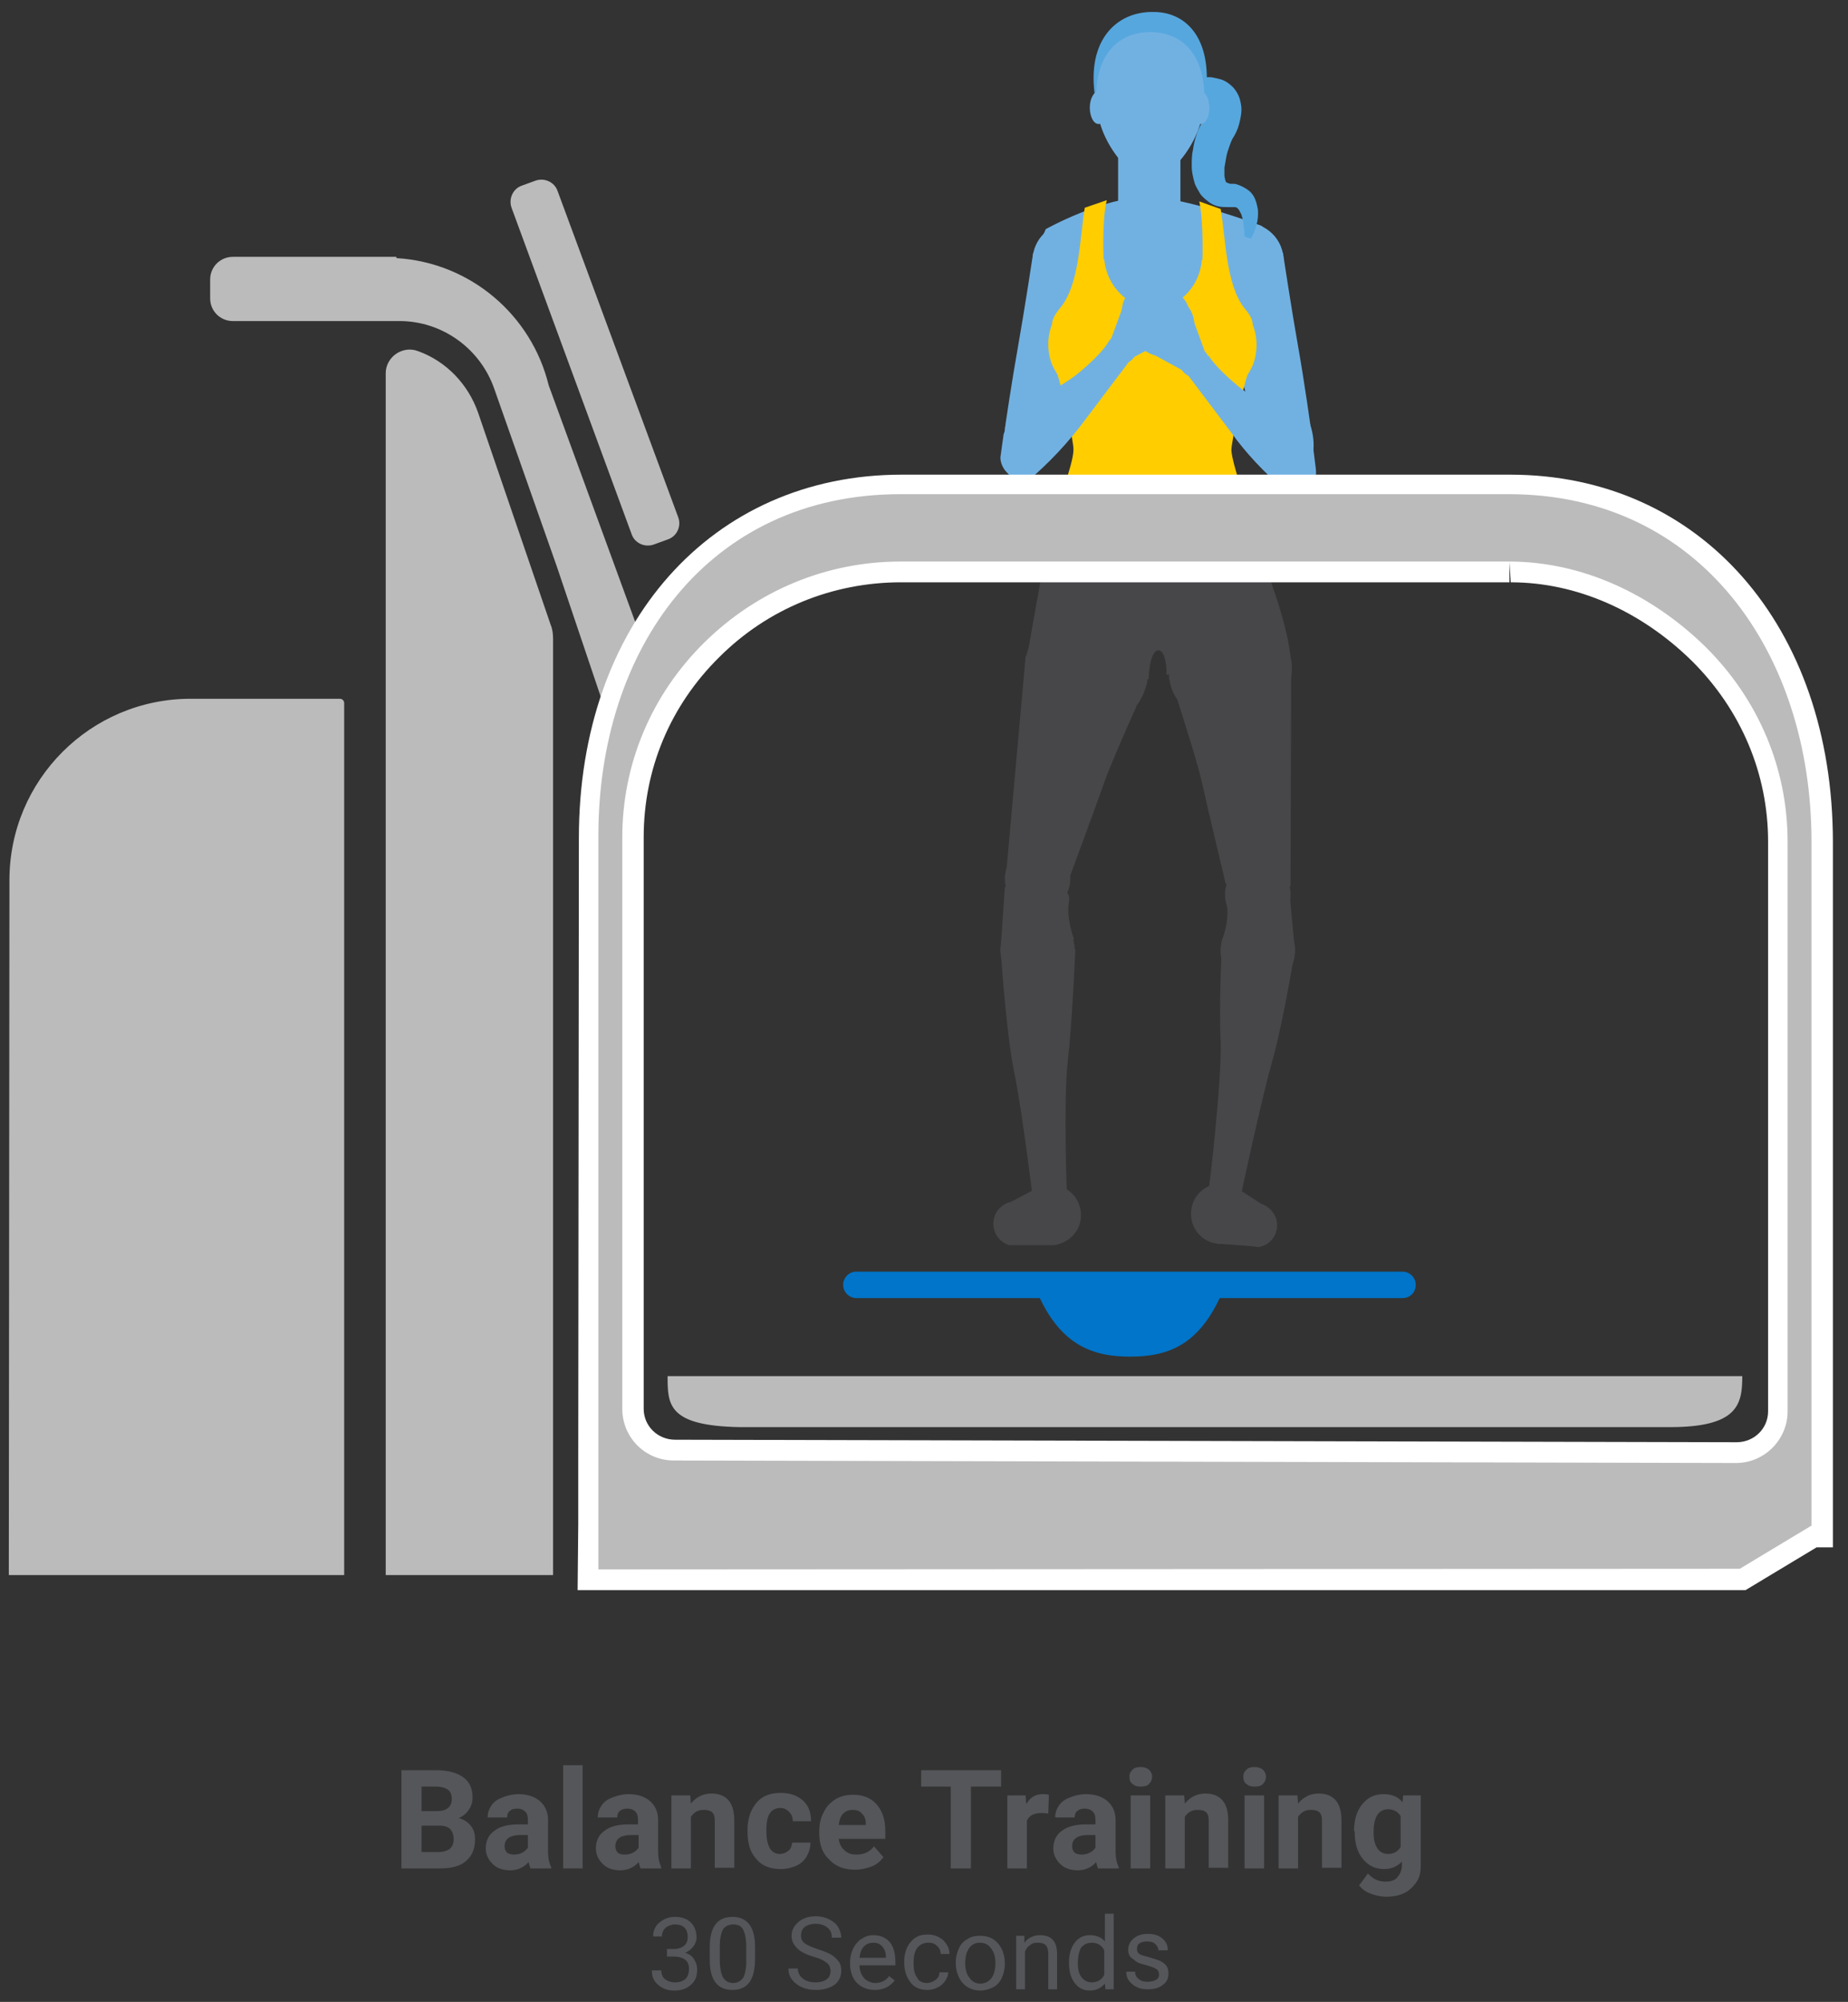
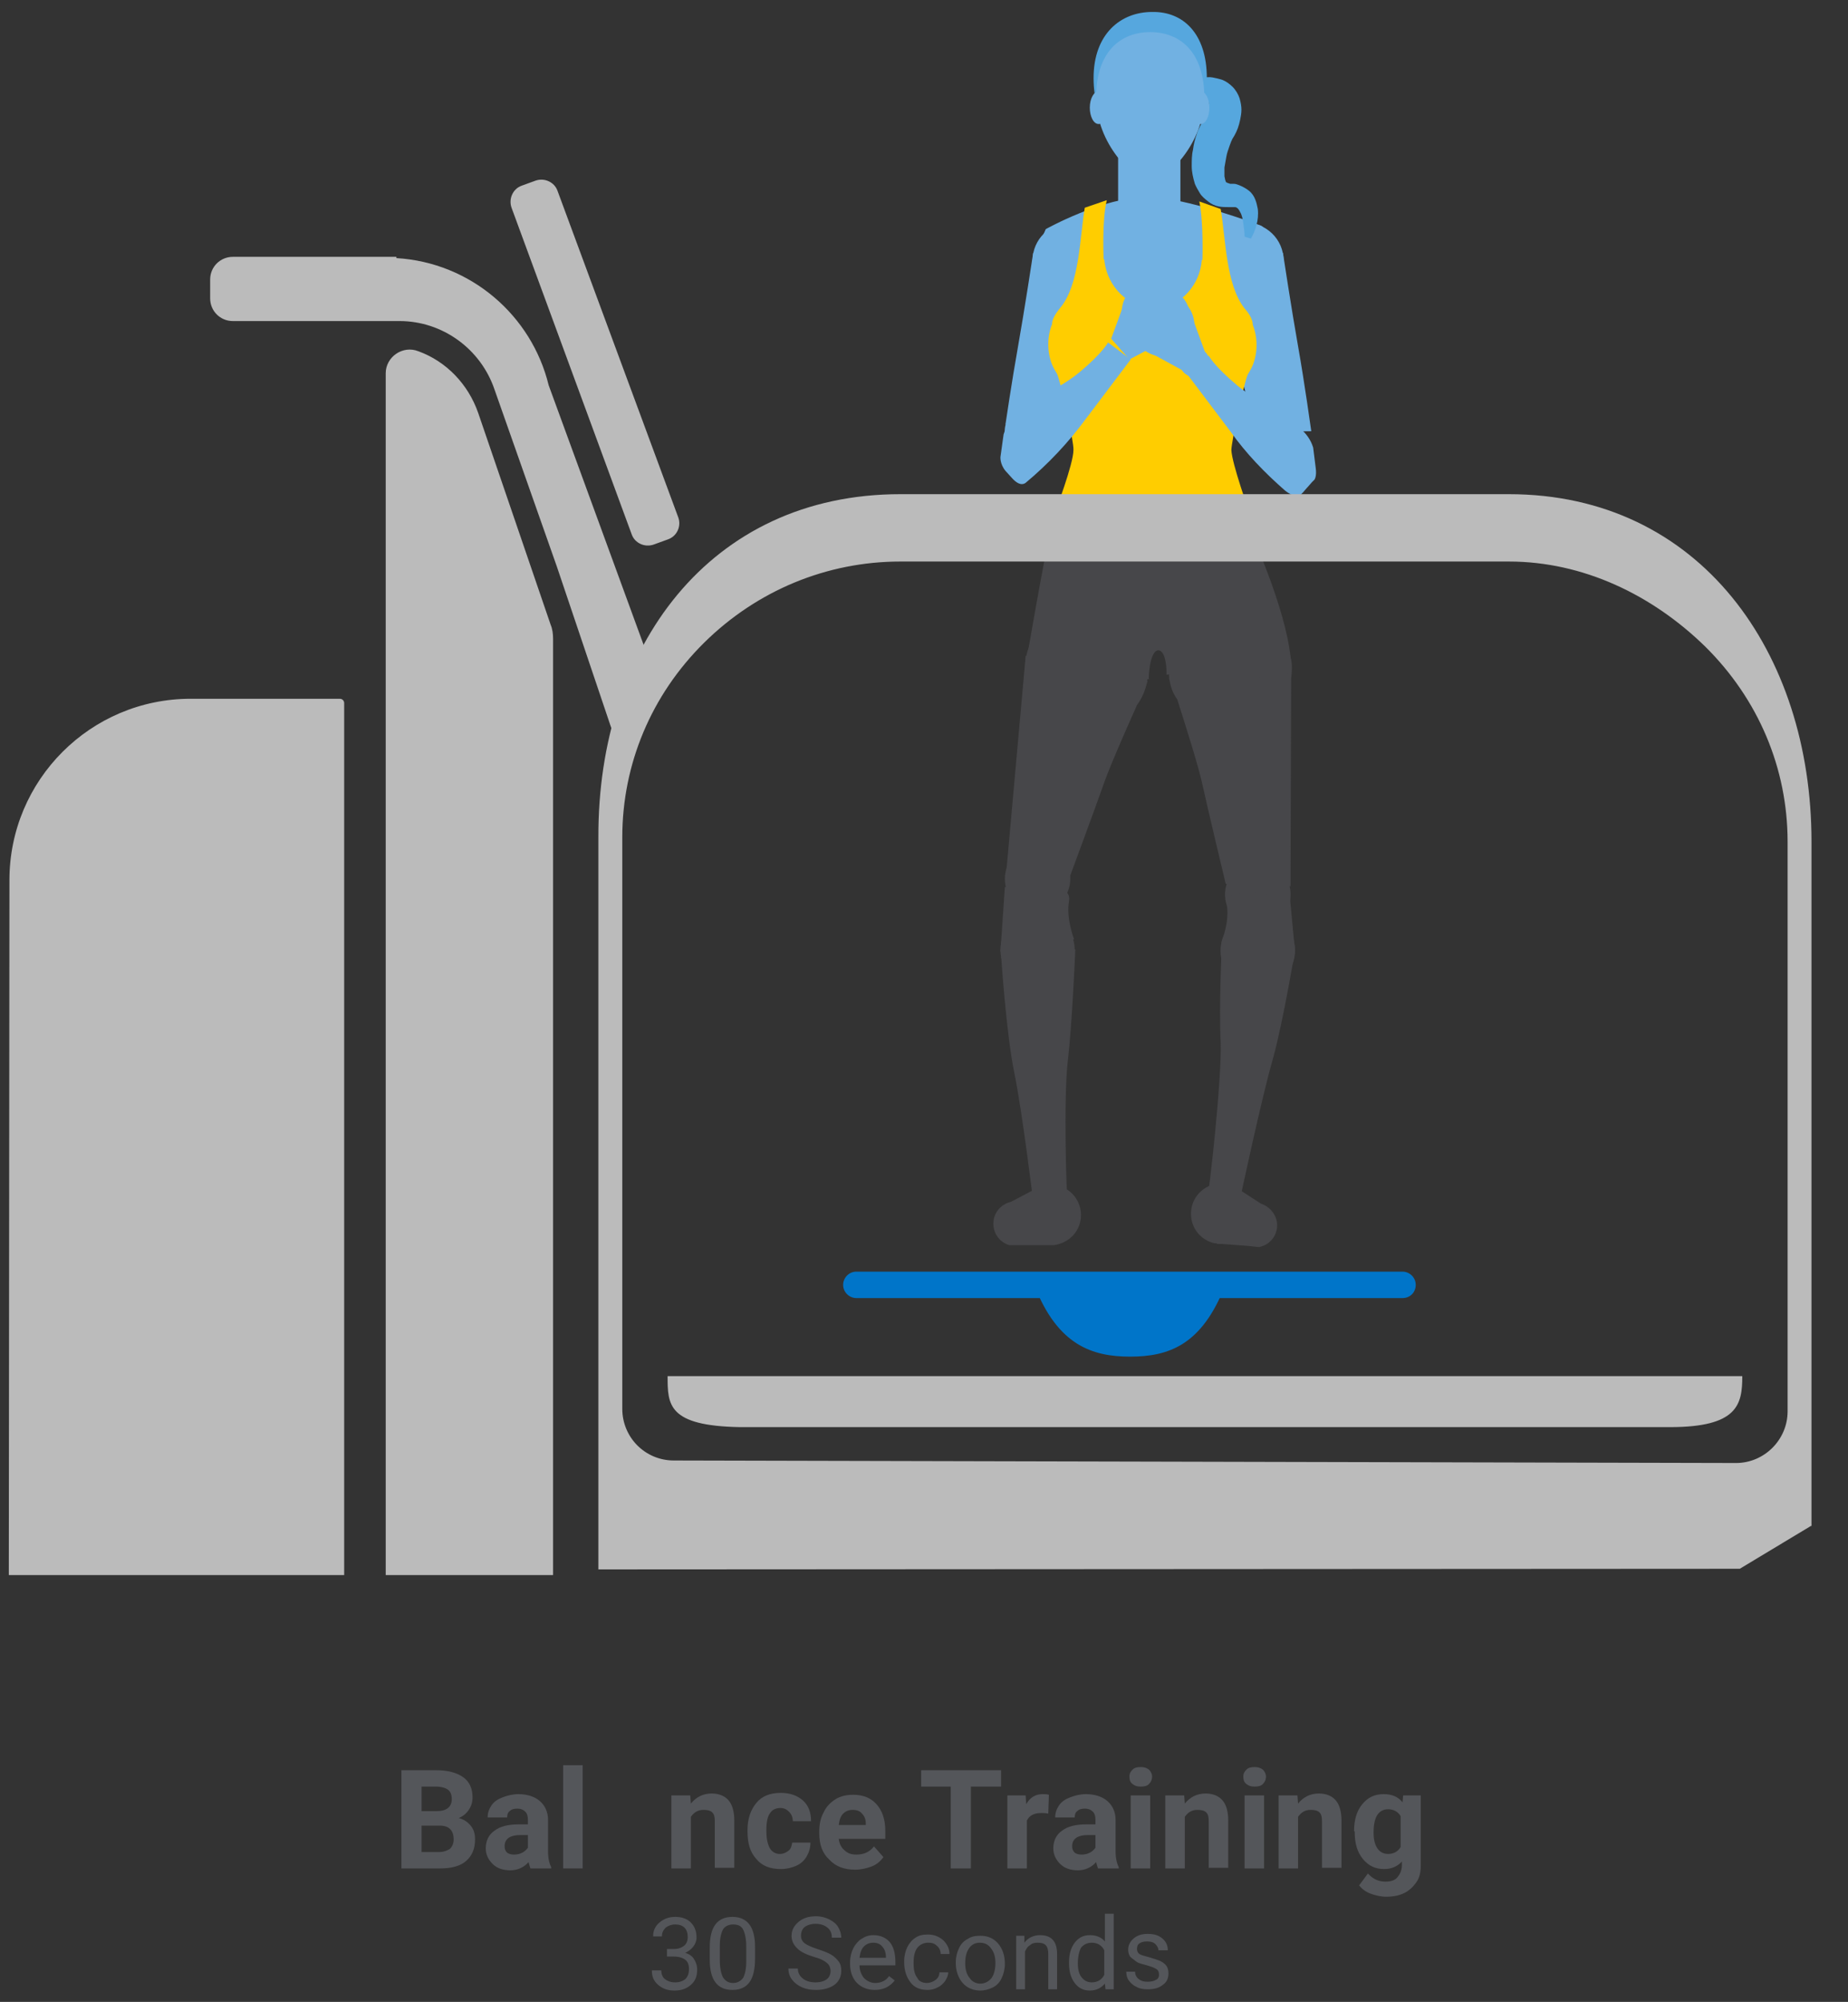
<svg xmlns="http://www.w3.org/2000/svg" version="1.1" id="Layer_1" x="0px" y="0px" viewBox="0 0 293.7 318" style="enable-background:new 0 0 293.7 318;">
  <rect x="0" y="0" width="293.7" height="318" fill="#333333" stroke="none" />
  <style type="text/css">
	.st0{fill:#54565A;}
	.st1{fill:#71B1E2;}
	.st2{fill:#47474A;}
	.st3{fill:#FFCD00;}
	.st4{fill:#56A7DE;}
	.st5{fill:#0075C9;}
	.st6{fill:#BBBBBB;}
	.st7{fill:#FFFFFF;}
</style>
  <g>
    <path class="st0" d="M63.8,296.8v-15.6h5.5c1.9,0,3.3,0.4,4.3,1.1s1.5,1.8,1.5,3.2c0,0.8-0.2,1.4-0.6,2c-0.4,0.6-0.9,1-1.6,1.3&#10;  c0.8,0.2,1.4,0.6,1.9,1.2s0.7,1.3,0.7,2.2c0,1.5-0.5,2.6-1.4,3.4s-2.3,1.2-4.1,1.2H63.8z M67,287.7h2.4c1.6,0,2.4-0.7,2.4-1.9&#10;  c0-0.7-0.2-1.2-0.6-1.5c-0.4-0.3-1.1-0.5-1.9-0.5H67V287.7z M67,290v4.2h2.7c0.8,0,1.3-0.2,1.8-0.5c0.4-0.4,0.6-0.9,0.6-1.5&#10;  c0-1.4-0.7-2.2-2.2-2.2H67z" />
    <path class="st0" d="M84.3,296.8c-0.1-0.3-0.2-0.6-0.3-1c-0.7,0.8-1.7,1.3-2.9,1.3c-1.1,0-2.1-0.3-2.8-1s-1.1-1.5-1.1-2.5&#10;  c0-1.2,0.5-2.2,1.4-2.8c0.9-0.7,2.2-1,3.9-1h1.4v-0.7c0-0.5-0.1-1-0.4-1.3c-0.3-0.3-0.7-0.5-1.3-0.5c-0.5,0-0.9,0.1-1.2,0.4&#10;  c-0.3,0.2-0.4,0.6-0.4,1h-3.1c0-0.7,0.2-1.3,0.6-1.9c0.4-0.6,1-1,1.8-1.3c0.8-0.3,1.6-0.5,2.5-0.5c1.4,0,2.6,0.4,3.4,1.1&#10;  s1.3,1.7,1.3,3v5c0,1.1,0.2,1.9,0.5,2.5v0.2H84.3z M81.7,294.6c0.5,0,0.9-0.1,1.3-0.3s0.7-0.5,0.9-0.8v-2h-1.2&#10;  c-1.5,0-2.4,0.5-2.5,1.6l0,0.2c0,0.4,0.1,0.7,0.4,1C80.9,294.5,81.2,294.6,81.7,294.6z" />
    <path class="st0" d="M92.6,296.8h-3.1v-16.4h3.1V296.8z" />
-     <path class="st0" d="M101.8,296.8c-0.1-0.3-0.2-0.6-0.3-1c-0.7,0.8-1.7,1.3-2.9,1.3c-1.1,0-2.1-0.3-2.8-1s-1.1-1.5-1.1-2.5&#10;  c0-1.2,0.5-2.2,1.4-2.8c0.9-0.7,2.2-1,3.9-1h1.4v-0.7c0-0.5-0.1-1-0.4-1.3c-0.3-0.3-0.7-0.5-1.3-0.5c-0.5,0-0.9,0.1-1.2,0.4&#10;  c-0.3,0.2-0.4,0.6-0.4,1h-3.1c0-0.7,0.2-1.3,0.6-1.9c0.4-0.6,1-1,1.8-1.3c0.8-0.3,1.6-0.5,2.5-0.5c1.4,0,2.6,0.4,3.4,1.1&#10;  s1.3,1.7,1.3,3v5c0,1.1,0.2,1.9,0.5,2.5v0.2H101.8z M99.3,294.6c0.5,0,0.9-0.1,1.3-0.3s0.7-0.5,0.9-0.8v-2h-1.2&#10;  c-1.5,0-2.4,0.5-2.5,1.6l0,0.2c0,0.4,0.1,0.7,0.4,1C98.4,294.5,98.8,294.6,99.3,294.6z" />
    <path class="st0" d="M109.7,285.2l0.1,1.3c0.8-1,1.9-1.6,3.3-1.6c1.2,0,2.1,0.4,2.7,1.1c0.6,0.7,0.9,1.8,0.9,3.2v7.5h-3.1v-7.4&#10;  c0-0.7-0.1-1.1-0.4-1.4s-0.8-0.4-1.4-0.4c-0.9,0-1.5,0.4-2,1.1v8.2h-3.1v-11.6H109.7z" />
    <path class="st0" d="M123.9,294.5c0.6,0,1-0.2,1.4-0.5c0.4-0.3,0.5-0.7,0.6-1.3h2.9c0,0.8-0.2,1.5-0.6,2.2c-0.4,0.7-1,1.2-1.7,1.5&#10;  s-1.5,0.5-2.4,0.5c-1.7,0-3-0.5-3.9-1.6c-1-1.1-1.4-2.5-1.4-4.4v-0.2c0-1.8,0.5-3.2,1.4-4.3c0.9-1.1,2.2-1.6,3.9-1.6&#10;  c1.4,0,2.6,0.4,3.5,1.2c0.9,0.8,1.3,1.9,1.3,3.3h-2.9c0-0.6-0.2-1.1-0.6-1.5c-0.4-0.4-0.8-0.6-1.4-0.6c-0.7,0-1.3,0.3-1.6,0.8&#10;  c-0.4,0.5-0.6,1.4-0.6,2.6v0.3c0,1.2,0.2,2,0.5,2.6S123.2,294.5,123.9,294.5z" />
    <path class="st0" d="M135.9,297c-1.7,0-3.1-0.5-4.1-1.6c-1.1-1-1.6-2.4-1.6-4.2V291c0-1.2,0.2-2.2,0.7-3.1c0.4-0.9,1.1-1.6,1.9-2.1&#10;  c0.8-0.5,1.8-0.7,2.8-0.7c1.6,0,2.8,0.5,3.7,1.5c0.9,1,1.4,2.4,1.4,4.2v1.3h-7.4c0.1,0.8,0.4,1.4,0.9,1.8c0.5,0.5,1.1,0.7,1.9,0.7&#10;  c1.2,0,2.1-0.4,2.8-1.3l1.5,1.7c-0.5,0.7-1.1,1.2-1.9,1.5C137.7,296.8,136.8,297,135.9,297z M135.5,287.5c-0.6,0-1.1,0.2-1.5,0.6&#10;  c-0.4,0.4-0.6,1-0.7,1.8h4.3v-0.2c0-0.7-0.2-1.2-0.6-1.6C136.7,287.7,136.2,287.5,135.5,287.5z" />
    <path class="st0" d="M159.1,283.8h-4.8v13h-3.2v-13h-4.7v-2.6h12.7V283.8z" />
    <path class="st0" d="M166.6,288.1c-0.4-0.1-0.8-0.1-1.1-0.1c-1.2,0-1.9,0.4-2.3,1.2v7.6h-3.1v-11.6h2.9l0.1,1.4&#10;  c0.6-1.1,1.5-1.6,2.6-1.6c0.3,0,0.7,0,1,0.1L166.6,288.1z" />
    <path class="st0" d="M174.5,296.8c-0.1-0.3-0.2-0.6-0.3-1c-0.7,0.8-1.7,1.3-2.9,1.3c-1.1,0-2.1-0.3-2.8-1s-1.1-1.5-1.1-2.5&#10;  c0-1.2,0.5-2.2,1.4-2.8c0.9-0.7,2.2-1,3.9-1h1.4v-0.7c0-0.5-0.1-1-0.4-1.3c-0.3-0.3-0.7-0.5-1.3-0.5c-0.5,0-0.9,0.1-1.2,0.4&#10;  c-0.3,0.2-0.4,0.6-0.4,1h-3.1c0-0.7,0.2-1.3,0.6-1.9c0.4-0.6,1-1,1.8-1.3c0.8-0.3,1.6-0.5,2.5-0.5c1.4,0,2.6,0.4,3.4,1.1&#10;  s1.3,1.7,1.3,3v5c0,1.1,0.2,1.9,0.5,2.5v0.2H174.5z M171.9,294.6c0.5,0,0.9-0.1,1.3-0.3s0.7-0.5,0.9-0.8v-2h-1.2&#10;  c-1.5,0-2.4,0.5-2.5,1.6l0,0.2c0,0.4,0.1,0.7,0.4,1C171.1,294.5,171.4,294.6,171.9,294.6z" />
    <path class="st0" d="M179.5,282.2c0-0.5,0.2-0.8,0.5-1.1c0.3-0.3,0.7-0.4,1.3-0.4c0.5,0,0.9,0.1,1.3,0.4c0.3,0.3,0.5,0.7,0.5,1.1&#10;  c0,0.5-0.2,0.9-0.5,1.2c-0.3,0.3-0.7,0.4-1.3,0.4s-0.9-0.1-1.3-0.4S179.5,282.7,179.5,282.2z M182.8,296.8h-3.1v-11.6h3.1V296.8z" />
    <path class="st0" d="M188.2,285.2l0.1,1.3c0.8-1,1.9-1.6,3.3-1.6c1.2,0,2.1,0.4,2.7,1.1c0.6,0.7,0.9,1.8,0.9,3.2v7.5h-3.1v-7.4&#10;  c0-0.7-0.1-1.1-0.4-1.4s-0.8-0.4-1.4-0.4c-0.9,0-1.5,0.4-2,1.1v8.2h-3.1v-11.6H188.2z" />
    <path class="st0" d="M197.6,282.2c0-0.5,0.2-0.8,0.5-1.1c0.3-0.3,0.7-0.4,1.3-0.4c0.5,0,0.9,0.1,1.3,0.4c0.3,0.3,0.5,0.7,0.5,1.1&#10;  c0,0.5-0.2,0.9-0.5,1.2c-0.3,0.3-0.7,0.4-1.3,0.4s-0.9-0.1-1.3-0.4S197.6,282.7,197.6,282.2z M200.9,296.8h-3.1v-11.6h3.1V296.8z" />
    <path class="st0" d="M206.2,285.2l0.1,1.3c0.8-1,1.9-1.6,3.3-1.6c1.2,0,2.1,0.4,2.7,1.1c0.6,0.7,0.9,1.8,0.9,3.2v7.5h-3.1v-7.4&#10;  c0-0.7-0.1-1.1-0.4-1.4s-0.8-0.4-1.4-0.4c-0.9,0-1.5,0.4-2,1.1v8.2h-3.1v-11.6H206.2z" />
    <path class="st0" d="M215.2,290.9c0-1.8,0.4-3.2,1.3-4.3s2-1.6,3.4-1.6c1.3,0,2.3,0.4,3,1.3l0.1-1.1h2.8v11.2c0,1-0.2,1.9-0.7,2.6&#10;  c-0.5,0.7-1.1,1.3-1.9,1.7s-1.8,0.6-2.9,0.6c-0.8,0-1.7-0.2-2.5-0.5s-1.4-0.8-1.8-1.3l1.4-1.9c0.8,0.9,1.7,1.3,2.8,1.3&#10;  c0.8,0,1.5-0.2,1.9-0.7s0.7-1.1,0.7-1.9v-0.6c-0.7,0.8-1.7,1.2-2.8,1.2c-1.4,0-2.5-0.5-3.4-1.6c-0.9-1.1-1.3-2.5-1.3-4.3V290.9z&#10;   M218.3,291.1c0,1.1,0.2,1.9,0.6,2.5c0.4,0.6,1,0.9,1.7,0.9c0.9,0,1.6-0.4,2-1.1v-4.9c-0.4-0.7-1.1-1.1-2-1.1&#10;  c-0.7,0-1.3,0.3-1.7,0.9S218.3,289.9,218.3,291.1z" />
  </g>
  <g>
    <path class="st0" d="M106,309.6h1.1c0.7,0,1.2-0.2,1.6-0.5s0.6-0.8,0.6-1.4c0-1.3-0.7-2-2-2c-0.6,0-1.1,0.2-1.5,0.5&#10;  c-0.4,0.4-0.6,0.8-0.6,1.4h-1.4c0-0.9,0.3-1.6,1-2.2c0.7-0.6,1.5-0.9,2.5-0.9c1.1,0,1.9,0.3,2.5,0.9s0.9,1.4,0.9,2.4&#10;  c0,0.5-0.2,1-0.5,1.4s-0.8,0.8-1.3,1c0.6,0.2,1.1,0.5,1.4,1c0.3,0.5,0.5,1,0.5,1.7c0,1-0.3,1.8-1,2.4c-0.7,0.6-1.5,0.9-2.6,0.9&#10;  c-1.1,0-1.9-0.3-2.6-0.9c-0.7-0.6-1-1.3-1-2.3h1.5c0,0.6,0.2,1.1,0.6,1.4s0.9,0.5,1.6,0.5c0.7,0,1.2-0.2,1.6-0.5&#10;  c0.4-0.4,0.6-0.9,0.6-1.6c0-0.7-0.2-1.2-0.6-1.5s-1-0.5-1.8-0.5H106V309.6z" />
    <path class="st0" d="M120,311.1c0,1.7-0.3,3-0.9,3.8s-1.5,1.2-2.7,1.2c-1.2,0-2.1-0.4-2.7-1.2c-0.6-0.8-0.9-2-0.9-3.6v-1.9&#10;  c0-1.7,0.3-2.9,0.9-3.7s1.5-1.2,2.7-1.2c1.2,0,2.1,0.4,2.7,1.2s0.9,2,0.9,3.6V311.1z M118.6,309.2c0-1.2-0.2-2.1-0.5-2.7&#10;  s-0.9-0.8-1.6-0.8c-0.7,0-1.3,0.3-1.6,0.8c-0.3,0.6-0.5,1.4-0.5,2.6v2.3c0,1.2,0.2,2.1,0.5,2.7c0.4,0.6,0.9,0.9,1.6,0.9&#10;  c0.7,0,1.2-0.3,1.6-0.8c0.3-0.6,0.5-1.4,0.5-2.6V309.2z" />
    <path class="st0" d="M129.5,310.9c-1.3-0.4-2.2-0.8-2.8-1.4s-0.9-1.2-0.9-2c0-0.9,0.4-1.6,1.1-2.2c0.7-0.6,1.6-0.9,2.8-0.9&#10;  c0.8,0,1.5,0.2,2.1,0.5c0.6,0.3,1.1,0.7,1.4,1.2s0.5,1.1,0.5,1.7h-1.5c0-0.7-0.2-1.2-0.7-1.6s-1.1-0.6-1.9-0.6&#10;  c-0.7,0-1.3,0.2-1.7,0.5c-0.4,0.3-0.6,0.8-0.6,1.4c0,0.5,0.2,0.9,0.6,1.2c0.4,0.3,1.1,0.6,2,0.9c0.9,0.3,1.7,0.6,2.2,0.9&#10;  c0.5,0.3,0.9,0.7,1.2,1.1s0.4,0.9,0.4,1.5c0,0.9-0.4,1.7-1.1,2.2s-1.7,0.8-2.9,0.8c-0.8,0-1.5-0.1-2.2-0.4&#10;  c-0.7-0.3-1.2-0.7-1.6-1.2s-0.6-1.1-0.6-1.8h1.5c0,0.7,0.3,1.2,0.8,1.6c0.5,0.4,1.2,0.6,2,0.6c0.8,0,1.4-0.2,1.8-0.5&#10;  s0.6-0.8,0.6-1.3s-0.2-1-0.6-1.3S130.6,311.2,129.5,310.9z" />
    <path class="st0" d="M139,316.1c-1.1,0-2.1-0.4-2.8-1.1s-1.1-1.8-1.1-3v-0.3c0-0.8,0.2-1.6,0.5-2.2s0.8-1.2,1.3-1.5&#10;  c0.6-0.4,1.2-0.6,1.9-0.6c1.1,0,2,0.4,2.6,1.1s0.9,1.8,0.9,3.1v0.6h-5.7c0,0.8,0.3,1.5,0.7,2c0.5,0.5,1.1,0.8,1.8,0.8&#10;  c0.5,0,0.9-0.1,1.3-0.3c0.4-0.2,0.7-0.5,0.9-0.8l0.9,0.7C141.4,315.6,140.4,316.1,139,316.1z M138.8,308.6c-0.6,0-1.1,0.2-1.5,0.6&#10;  c-0.4,0.4-0.6,1-0.7,1.8h4.2v-0.1c0-0.7-0.2-1.3-0.6-1.7C139.9,308.8,139.4,308.6,138.8,308.6z" />
    <path class="st0" d="M147.3,315c0.5,0,1-0.2,1.4-0.5c0.4-0.3,0.6-0.7,0.6-1.2h1.4c0,0.5-0.2,0.9-0.5,1.4c-0.3,0.4-0.7,0.8-1.2,1&#10;  c-0.5,0.3-1.1,0.4-1.6,0.4c-1.2,0-2.1-0.4-2.7-1.2s-1-1.8-1-3.2v-0.2c0-0.8,0.2-1.6,0.5-2.2c0.3-0.6,0.7-1.1,1.3-1.5&#10;  c0.6-0.4,1.2-0.5,2-0.5c0.9,0,1.7,0.3,2.4,0.9c0.6,0.6,1,1.3,1,2.2h-1.4c0-0.5-0.2-1-0.6-1.3c-0.4-0.4-0.8-0.5-1.4-0.5&#10;  c-0.7,0-1.3,0.3-1.7,0.8c-0.4,0.5-0.6,1.3-0.6,2.3v0.3c0,1,0.2,1.7,0.6,2.2C146,314.7,146.6,315,147.3,315z" />
    <path class="st0" d="M151.9,311.7c0-0.8,0.2-1.6,0.5-2.2c0.3-0.7,0.8-1.2,1.4-1.5c0.6-0.4,1.2-0.5,2-0.5c1.2,0,2.1,0.4,2.8,1.2&#10;  s1.1,1.9,1.1,3.2v0.1c0,0.8-0.2,1.6-0.5,2.2c-0.3,0.7-0.8,1.2-1.4,1.5s-1.3,0.5-2,0.5c-1.1,0-2.1-0.4-2.8-1.2s-1.1-1.9-1.1-3.2&#10;  V311.7z M153.4,311.9c0,0.9,0.2,1.7,0.7,2.3c0.4,0.6,1,0.9,1.7,0.9c0.7,0,1.3-0.3,1.8-0.9c0.4-0.6,0.6-1.4,0.6-2.4&#10;  c0-0.9-0.2-1.7-0.7-2.3c-0.4-0.6-1-0.9-1.8-0.9c-0.7,0-1.3,0.3-1.7,0.9S153.4,310.8,153.4,311.9z" />
    <path class="st0" d="M162.8,307.5l0,1.1c0.6-0.8,1.5-1.2,2.5-1.2c1.8,0,2.7,1,2.7,3v5.6h-1.4v-5.6c0-0.6-0.1-1.1-0.4-1.4&#10;  s-0.7-0.4-1.3-0.4c-0.5,0-0.9,0.1-1.2,0.4c-0.4,0.2-0.6,0.6-0.8,1v6h-1.4v-8.5H162.8z" />
    <path class="st0" d="M169.9,311.7c0-1.3,0.3-2.3,0.9-3.1c0.6-0.8,1.4-1.2,2.4-1.2c1,0,1.8,0.3,2.4,1V304h1.4v12h-1.3l-0.1-0.9&#10;  c-0.6,0.7-1.4,1.1-2.4,1.1c-1,0-1.8-0.4-2.4-1.2s-0.9-1.8-0.9-3.1V311.7z M171.3,311.9c0,1,0.2,1.7,0.6,2.2&#10;  c0.4,0.5,0.9,0.8,1.6,0.8c0.9,0,1.6-0.4,2-1.2v-3.9c-0.4-0.8-1.1-1.2-2-1.2c-0.7,0-1.3,0.3-1.7,0.8&#10;  C171.5,310,171.3,310.8,171.3,311.9z" />
    <path class="st0" d="M184.2,313.7c0-0.4-0.1-0.7-0.4-0.9c-0.3-0.2-0.8-0.4-1.5-0.6c-0.7-0.2-1.3-0.3-1.7-0.6s-0.7-0.5-1-0.8&#10;  c-0.2-0.3-0.3-0.7-0.3-1.1c0-0.7,0.3-1.3,0.9-1.8s1.3-0.7,2.2-0.7c1,0,1.7,0.2,2.3,0.7c0.6,0.5,0.9,1.1,0.9,1.9h-1.5&#10;  c0-0.4-0.2-0.7-0.5-1s-0.8-0.4-1.3-0.4c-0.5,0-0.9,0.1-1.2,0.3s-0.4,0.5-0.4,0.9c0,0.3,0.1,0.6,0.4,0.8c0.3,0.2,0.8,0.3,1.5,0.5&#10;  c0.7,0.2,1.3,0.4,1.8,0.6c0.4,0.2,0.8,0.5,1,0.8c0.2,0.3,0.3,0.7,0.3,1.2c0,0.8-0.3,1.4-0.9,1.8c-0.6,0.5-1.4,0.7-2.4,0.7&#10;  c-0.7,0-1.3-0.1-1.8-0.4c-0.5-0.2-0.9-0.6-1.2-1c-0.3-0.4-0.4-0.9-0.4-1.4h1.4c0,0.5,0.2,0.9,0.6,1.2c0.4,0.3,0.8,0.4,1.4,0.4&#10;  c0.5,0,1-0.1,1.3-0.3C184,314.4,184.2,314.1,184.2,313.7z" />
  </g>
  <path class="st1" d="M203.9,40.2c0,0,1.4,9.2,2.4,14.8c1,5.6,2.1,13.5,2.1,13.5l-8.7,0.1c0,0-1.7-5.3-2.6-10.1&#10; c-0.9-4.8-4.2-15-4.2-15l2.5-3.3L203.9,40.2z" />
  <path class="st1" d="M197.8,35.4c3.4-0.1,6.2,2.6,6.2,6c0.1,3.4-2.6,6.2-6,6.2c-3.4,0.1-6.2-2.6-6.2-6&#10; C191.8,38.2,194.5,35.4,197.8,35.4" />
  <path class="st1" d="M164.2,40.2c0,0-1.4,9.2-2.4,14.8c-1,5.6-2,12.4-2,12.4l8.5,1.3c0,0,1.7-5.3,2.6-10.1c0.9-4.8,4.2-15,4.2-15&#10; l-2.5-3.3L164.2,40.2z" />
  <path class="st1" d="M170.3,35.4c-3.4-0.1-6.2,2.6-6.2,6c-0.1,3.4,2.6,6.2,6,6.2c3.4,0.1,6.2-2.6,6.2-6&#10; C176.4,38.2,173.7,35.4,170.3,35.4" />
  <path class="st1" d="M164.9,38.9c0.2,0.1,1.3-2.5,1.3-2.5s9.1-5.1,16.1-5.1c5,0,13.6,2.9,18,4.5c1.7,0.6,0.5,4.5,0.3,6.2L198,55.4&#10; l-29.5-0.9L164.9,38.9z" />
  <rect x="177.7" y="22.5" class="st1" width="9.9" height="10.9" />
  <path class="st2" d="M170.1,139.6c0,2.9-2.3,5.2-5.2,5.2c-2.9,0-5.2-2.3-5.2-5.2c0-2.9,2.3-5.2,5.2-5.2&#10; C167.8,134.4,170.1,136.8,170.1,139.6" />
  <path class="st2" d="M205.1,142.5c-0.2,2.9-2.7,5-5.6,4.8c-2.9-0.2-5-2.7-4.8-5.6c0.2-2.9,2.7-5,5.6-4.8&#10; C203.2,137.1,205.3,139.6,205.1,142.5" />
  <path class="st2" d="M205.8,151.5c-0.3,3.3-3.1,5.7-6.4,5.4c-3.3-0.3-5.7-3.1-5.4-6.4c0.3-3.3,3.1-5.7,6.4-5.4&#10; C203.6,145.3,206.1,148.2,205.8,151.5" />
  <path class="st2" d="M170.8,150.9c0,3.3-2.6,5.9-5.9,5.9c-3.3,0-5.9-2.6-5.9-5.9c0-3.3,2.6-5.9,5.9-5.9&#10; C168.2,145,170.8,147.6,170.8,150.9" />
  <path class="st2" d="M185.9,108.2c-0.1-0.3-0.1-0.5-0.1-0.8c0,0,0,0,0,0h0c-0.6-5,2.8-9.7,7.8-10.7c5.3-1.1,10.5,2.4,11.5,7.7&#10; c0,0.1,0.1,0.3,0.1,0.4h0v0c0.2,1,0.1,2,0,3l-0.1,33l-10.3-0.4c0,0-2.9-12.1-3.8-16.2c-0.6-2.7-2.6-9-3.9-13.1&#10; C186.5,110.3,186.1,109.3,185.9,108.2" />
  <path class="st2" d="M173.6,96.5c-5-0.5-9.4,2.9-10.5,7.7l-0.1,0l-0.1,1.2c0,0,0,0,0,0c0,0,0,0,0,0l-3,33.4l10,0.8&#10; c0,0,4.3-11.6,5.7-15.6c0.9-2.5,3.4-8.2,5.1-12c0.8-1.1,1.3-2.3,1.6-3.6c0.1-0.1,0.1-0.2,0.1-0.2l-0.1,0c0.1-0.3,0.1-0.7,0.1-1&#10; C183,101.8,179,97,173.6,96.5" />
  <path class="st2" d="M202.7,149.8l3.1,1.2c0,0-1.8,11-3.5,17.2c-1.8,6.2-5.2,22.2-5.2,22.2s-5.4-0.2-5.2-0.3&#10; c0.2-0.1,2.3-18.6,2.1-24.5c-0.3-5.9,0.2-16,0.2-16L202.7,149.8z" />
  <path class="st2" d="M162.3,152l-3.2-0.3c0,0,0.8,12.4,2.1,18.7c1.3,6.3,3.1,21.2,3.1,21.2s5.6-0.5,5.4-0.6&#10; c-0.2-0.1-0.7-16.6,0-22.4c0.7-5.9,1.2-17.8,1.2-17.8L162.3,152z" />
  <path class="st2" d="M182.6,107.9C182.6,107.9,182.6,107.9,182.6,107.9C182.6,107.9,182.6,107.9,182.6,107.9" />
  <path class="st2" d="M205.1,104.4c-0.8-8-6.5-20.3-6.5-20.3l0,0c-1.3-7.6-7.9-13.3-15.8-13.3c-8.2,0-14.9,6.1-15.9,14c0,0,0,0,0,0&#10; c-0.9,3.3-3.9,20.9-3.9,20.9s19.2,2.1,19.6,2.2c-0.1-0.1,0.1-4.6,1.5-4.6c1.4,0.1,1.3,3.9,1.3,3.9l9.8-2.1&#10; C195.1,105.1,205.9,112.4,205.1,104.4" />
  <path class="st3" d="M198.5,81.2L198.5,81.2c0,0-2.7-7.5-2.8-9.7c0-1.3,2-10.7,2.6-12c0.3-0.5,0.6-1,0.8-1.5c0,0,0,0,0,0v0&#10; c0.4-1,0.6-2.1,0.6-3.2c0-1.1-0.2-2.2-0.6-3.2c0-0.7-0.4-1.6-1.3-2.6c-3-3.8-3-11.2-3.8-15.8l-3.4-1.2c0.7,3.2,0.5,9.3,0.5,9.3&#10; l-0.1,0c-0.3,4-3.3,7.3-7.2,7.8c-4.4-0.1-7.9-3.5-8.3-7.9l-0.1,0c0,0-0.3-6.2,0.5-9.4l-3.5,1.2c-0.8,4.7-0.8,12.2-3.9,15.9&#10; c-0.9,1.1-1.3,1.9-1.3,2.6c-0.4,1-0.6,2.1-0.6,3.2c0,1.1,0.2,2.2,0.6,3.2h0l0,0c0.2,0.5,0.5,1,0.8,1.5c0.6,1.3,2.7,10.8,2.6,12.1&#10; c0,2.2-2.9,9.8-2.9,9.8l0,0c-0.5,1.5-0.8,3.2-0.8,4.9H199c0-0.3,0-0.6,0-0.9l0.3,0.7C199.3,84.3,199,82.7,198.5,81.2" />
  <path class="st4" d="M186.8,14c0.7-0.5,1.4-0.9,2.1-1.1c0.8-0.3,1.6-0.5,2.4-0.6c0.4,0,0.9-0.1,1.4,0c0.5,0.1,1,0.2,1.6,0.4&#10; c0.5,0.2,1.1,0.6,1.6,1.1c0.5,0.5,0.9,1.2,1.1,1.8c0.2,0.7,0.3,1.3,0.3,1.8c0,0.6-0.1,1.1-0.2,1.6c-0.2,1-0.5,1.8-0.9,2.5l-0.3,0.5&#10; c-0.1,0.1-0.1,0.3-0.2,0.4c-0.1,0.3-0.2,0.5-0.3,0.8c-0.2,0.6-0.4,1.1-0.5,1.7c-0.1,0.6-0.2,1.1-0.3,1.7c0,0.5,0,1,0,1.4&#10; c0.1,0.4,0.1,0.6,0.2,0.8c0,0.1,0.1,0.2,0.2,0.2c0.1,0.1,0.3,0.1,0.5,0.2l0.1,0l0,0l0,0l0.1,0c0.1,0,0.3,0,0.4,0&#10; c0.3,0,0.5,0.1,0.8,0.2c0.5,0.2,1.1,0.5,1.6,0.9c0.5,0.4,0.8,0.9,1,1.4c0.2,0.5,0.3,1,0.4,1.5c0.1,0.9,0,1.8-0.2,2.5&#10; c-0.2,0.8-0.5,1.5-0.9,2.2l-1-0.3c0-0.7-0.1-1.4-0.2-2.1c-0.1-0.7-0.2-1.3-0.5-1.8c-0.1-0.2-0.2-0.4-0.4-0.6&#10; c-0.1-0.1-0.3-0.2-0.4-0.2c-0.1,0-0.2,0-0.4,0c-0.1,0-0.2,0-0.3,0c0,0-0.1,0-0.1,0l0,0l0,0l0,0l-0.2,0c-0.5,0-1.1,0-1.6-0.1&#10; c-0.6-0.1-1.2-0.4-1.7-0.8c-0.5-0.4-1-0.8-1.3-1.3c-0.3-0.5-0.6-1-0.8-1.5c-0.3-1-0.5-1.9-0.5-2.8c0-0.9,0-1.8,0.2-2.6&#10; c0.1-0.8,0.3-1.7,0.6-2.5c0.1-0.4,0.3-0.8,0.5-1.2c0.1-0.2,0.2-0.4,0.3-0.6l0.2-0.5c0.3-0.5,0.5-1.1,0.6-1.5&#10; c0.2-0.4,0.2-0.8,0.2-0.9c0,0,0.1,0,0.1-0.1c0,0,0-0.1,0-0.2c-0.2-0.2-0.6-0.5-1.2-0.7c-0.5-0.2-1.2-0.4-1.9-0.5l-2.1-0.4L186.8,14z" />
  <path class="st4" d="M191.8,12.4c0,7.1-4,12.8-9,12.8c-5,0-9-5.7-9-12.8c0-7,4.3-10.5,9.3-10.5C188,1.8,191.8,5.3,191.8,12.4" />
  <path class="st1" d="M191.4,15.5c0,7.3-6,13.2-8.6,13.2c-2.6,0-8.6-5.9-8.6-13.2c0-7.3,3.9-10.4,8.6-10.4&#10; C187.5,5.1,191.4,8.2,191.4,15.5" />
  <path class="st1" d="M173.2,17.1c0,1.4,0.6,2.6,1.4,2.6c0.8,0,1.4-1.1,1.4-2.6c0-1.4-0.6-2.6-1.4-2.6&#10; C173.9,14.5,173.2,15.6,173.2,17.1" />
  <path class="st1" d="M189.4,17.1c0,1.4,0.6,2.6,1.4,2.6c0.8,0,1.4-1.1,1.4-2.6c0-1.4-0.6-2.6-1.4-2.6&#10; C190.1,14.5,189.4,15.6,189.4,17.1" />
  <path class="st2" d="M171.8,193c0-2.6-2.1-4.8-4.8-4.8c-0.5,0-0.9,0.1-1.4,0.2l0.2-0.2l-0.7,0.4c-0.3,0.1-0.6,0.3-0.8,0.4l-3.6,1.9&#10; c-1.3,0.3-2.3,1.2-2.7,2.5c-0.5,1.9,0.5,3.8,2.4,4.4l0,0h0c0,0,1.9,0,1.9,0l4.1,0c0.1,0,0.3,0,0.4,0c0.1,0,0.3,0,0.4,0l0.3,0l0,0&#10; C170.1,197.4,171.8,195.4,171.8,193" />
  <path class="st2" d="M189.3,192.4c0.2-2.6,2.5-4.6,5.2-4.4c0.5,0,0.9,0.1,1.3,0.3l-0.2-0.2l0.6,0.4c0.3,0.1,0.5,0.3,0.8,0.5l3.4,2.2&#10; c1.2,0.4,2.2,1.4,2.5,2.7c0.4,1.9-0.8,3.8-2.8,4.2l0,0l0,0c0,0-1.9-0.2-1.9-0.2l-4.1-0.3c-0.1,0-0.3,0-0.4,0c-0.1,0-0.3,0-0.4-0.1&#10; l-0.3,0l0,0C190.6,196.9,189.1,194.8,189.3,192.4" />
  <path class="st2" d="M199.9,141.8l5.1,0.7l0.8,8.5l-11.7-1.3c0,0,1.3-3.1,0.9-5.8C194.6,141.1,199.9,141.8,199.9,141.8" />
  <path class="st2" d="M164.9,140.8l-5.2,0.1l-0.7,10.3l11.7-2c0,0-1.3-3.3-0.8-6.1C170.4,140.3,164.9,140.8,164.9,140.8" />
  <path class="st5" d="M164.6,203.2c-0.2,0-0.4,0.6-0.2,1c3.7,9.5,9.2,11.3,15.2,11.3c6.1,0,11.4-1.8,15.1-11.3c0.2-0.4,0-1-0.2-1&#10; H164.6z" />
  <path class="st1" d="M160.3,70.5c1.2,1.7,3.4,2.1,5.1,0.9c1.7-1.2,2.1-3.4,0.9-5.1c-1.2-1.7-3.4-2.1-5.1-0.9&#10; C159.6,66.6,159.2,68.9,160.3,70.5" />
-   <path class="st1" d="M208.2,73.1c-1.2,1.7-3.8-0.5-5.5-1.7c-1.7-1.2-2.1-3.4-0.9-5.1c1.2-1.7,3.4-2.1,5.1-0.9&#10; C208.6,66.6,209.4,71.5,208.2,73.1" />
-   <path class="st1" d="M177.5,57.7c1.2,0.4,2.6-0.3,3-1.5c0.4-1.2-0.3-2.6-1.5-3c-1.2-0.4-2.6,0.3-3,1.5&#10; C175.6,56,176.2,57.3,177.5,57.7" />
  <path class="st1" d="M186.5,45.8c4,3.4,2.3,4.9,0.5,7c-1.8,2.1-4.9,2.3-7,0.5c-2.1-1.8-2.3-4.9-0.5-7&#10; C181.3,44.2,182.8,42.6,186.5,45.8" />
  <polyline class="st1" points="178.8,47.8 176.6,53.8 179.5,57.1 185.9,53.7" />
  <path class="st1" d="M190.6,59.8c-1.2,0.4-2.6-0.3-3-1.5c-0.4-1.2,0.3-2.6,1.5-3c1.2-0.4,2.6,0.3,3,1.5&#10; C192.5,58.1,191.8,59.4,190.6,59.8" />
  <path class="st1" d="M181.6,47.9c-4,3.4-2.3,4.9-0.5,7c1.8,2.1,4.9,2.3,7,0.5c2.1-1.8,2.3-4.9,0.5-7&#10; C186.8,46.3,185.3,44.6,181.6,47.9" />
  <polyline class="st1" points="189.3,49.9 191.5,55.9 188.6,59.2 182.2,55.7" />
  <path class="st1" d="M204.2,77.9c0.5,0.4,1.9,1.4,2.6,0.6l0.1-0.1c0.1-0.1,0.1-0.1,0.2-0.2l0.6-0.7c0,0,0.1-0.1,0.1-0.1l0.7-0.8&#10; c0,0,0,0,0,0l0.2-0.2c0.1-0.1,0.2-0.2,0.2-0.2s0.4-0.5,0.2-1.9l-0.4-3.2c-0.8-2.6-2.9-3.7-5.1-5.3c-2.3-1.6-5-2.9-7-4.6&#10; c-3.7-3.1-4.5-4.7-4.5-4.7l-3.6,2.7l7.1,9.4C198,72,201,75.1,204.2,77.9" />
  <path class="st1" d="M176.1,54.4c0,0-0.8,1.6-4.5,4.7c-2,1.7-4.7,3-7,4.6c-2.2,1.5-4.3,2.7-5.1,5.3l-0.5,3.6c0,0-0.1,1.1,0.8,2.2&#10; c0,0,0,0,0,0l1,1.1c0.7,0.8,1.5,1.3,2.2,0.8c3.6-3,6.8-6.4,9.6-10.2l7.1-9.4L176.1,54.4z" />
  <path class="st6" d="M99.8,119.2c-1.3-1-2.3-2.4-2.8-4L88.5,90l-9.9-28.1C76.4,55.4,70.3,51,63.5,51h-0.6h-1.6H37&#10; c-2,0-3.6-1.6-3.6-3.6v-3c0-2,1.6-3.6,3.6-3.6h26V41c11.8,0.7,21.5,9.1,24.2,20.2l16.1,44" />
  <path class="st6" d="M106.1,85.7l-2.2,0.8c-1.4,0.5-3-0.2-3.5-1.6L81.3,33c-0.5-1.4,0.2-3,1.6-3.5l2.2-0.8c1.4-0.5,3,0.2,3.5,1.6&#10; l19.2,51.9C108.3,83.6,107.6,85.2,106.1,85.7" />
  <path class="st6" d="M66.5,55.8c4.4,1.6,7.9,5.2,9.5,9.8l11.5,33.6c0.3,0.7,0.4,1.5,0.4,2.3l0,148.7l-26.6,0l0-190.9&#10; C61.3,56.7,64,54.8,66.5,55.8" />
  <path class="st6" d="M1.4,250.2l53.3,0l0-138.5c0-0.4-0.3-0.7-0.7-0.7l-23.7,0c-15.9,0-28.8,12.9-28.8,28.8L1.4,250.2z" />
  <path class="st5" d="M222.9,206.2h-86.8c-1.1,0-2.1-0.9-2.1-2.1c0-1.1,0.9-2.1,2.1-2.1h86.8c1.1,0,2.1,0.9,2.1,2.1&#10; C225,205.3,224.1,206.2,222.9,206.2" />
  <g>
-     <path class="st7" d="M91.8,252.6l0.1-10.5l0-10.1l0.1-98.9c0-34,21.1-57.7,51.3-57.7l96.7,0c30.2,0,51.3,24,51.3,58.4l0,112l-2.6,0&#10;  l-11.3,6.8L91.8,252.6z M239.9,89.3l0,3.2l-96.7,0c-10.9,0-21.2,4.2-28.9,11.9c-7.8,7.7-12,17.8-12,28.6l0,90.8&#10;  c0,2.7,2.2,4.9,5,4.9l168.7,0.4c2.8,0,5-2.2,5-4.9l0-90.5c0-10.8-4.3-20.9-12-28.6c-8.2-8.1-18.5-12.6-28.9-12.6L239.9,89.3z" />
    <path class="st6" d="M287.9,242.5l0-7.8l0-101c0-30-17.7-55.2-48.1-55.2h0l-96.7,0c-30.4,0-48.1,24.4-48,54.5L95.1,232l0,10l0,7.3&#10;  l181.4-0.1l11.3-6.8H287.9z M284.1,133.7l0,90.5c0,4.5-3.7,8.2-8.2,8.2h0L107.1,232c-4.6,0-8.2-3.7-8.2-8.2l0-90.8&#10;  c0-11.6,4.6-22.6,13-30.9c8.4-8.3,19.5-12.9,31.2-12.9l96.7,0h0c11.8,0,22.8,5.3,31.2,13.5C279.5,111.1,284.1,122.1,284.1,133.7" />
    <path class="st6" d="M117.6,226.7l147.8,0c10.8,0,11.5-3.6,11.5-8.1l-170.8,0C106.1,223.1,106.1,226.5,117.6,226.7" />
  </g>
</svg>